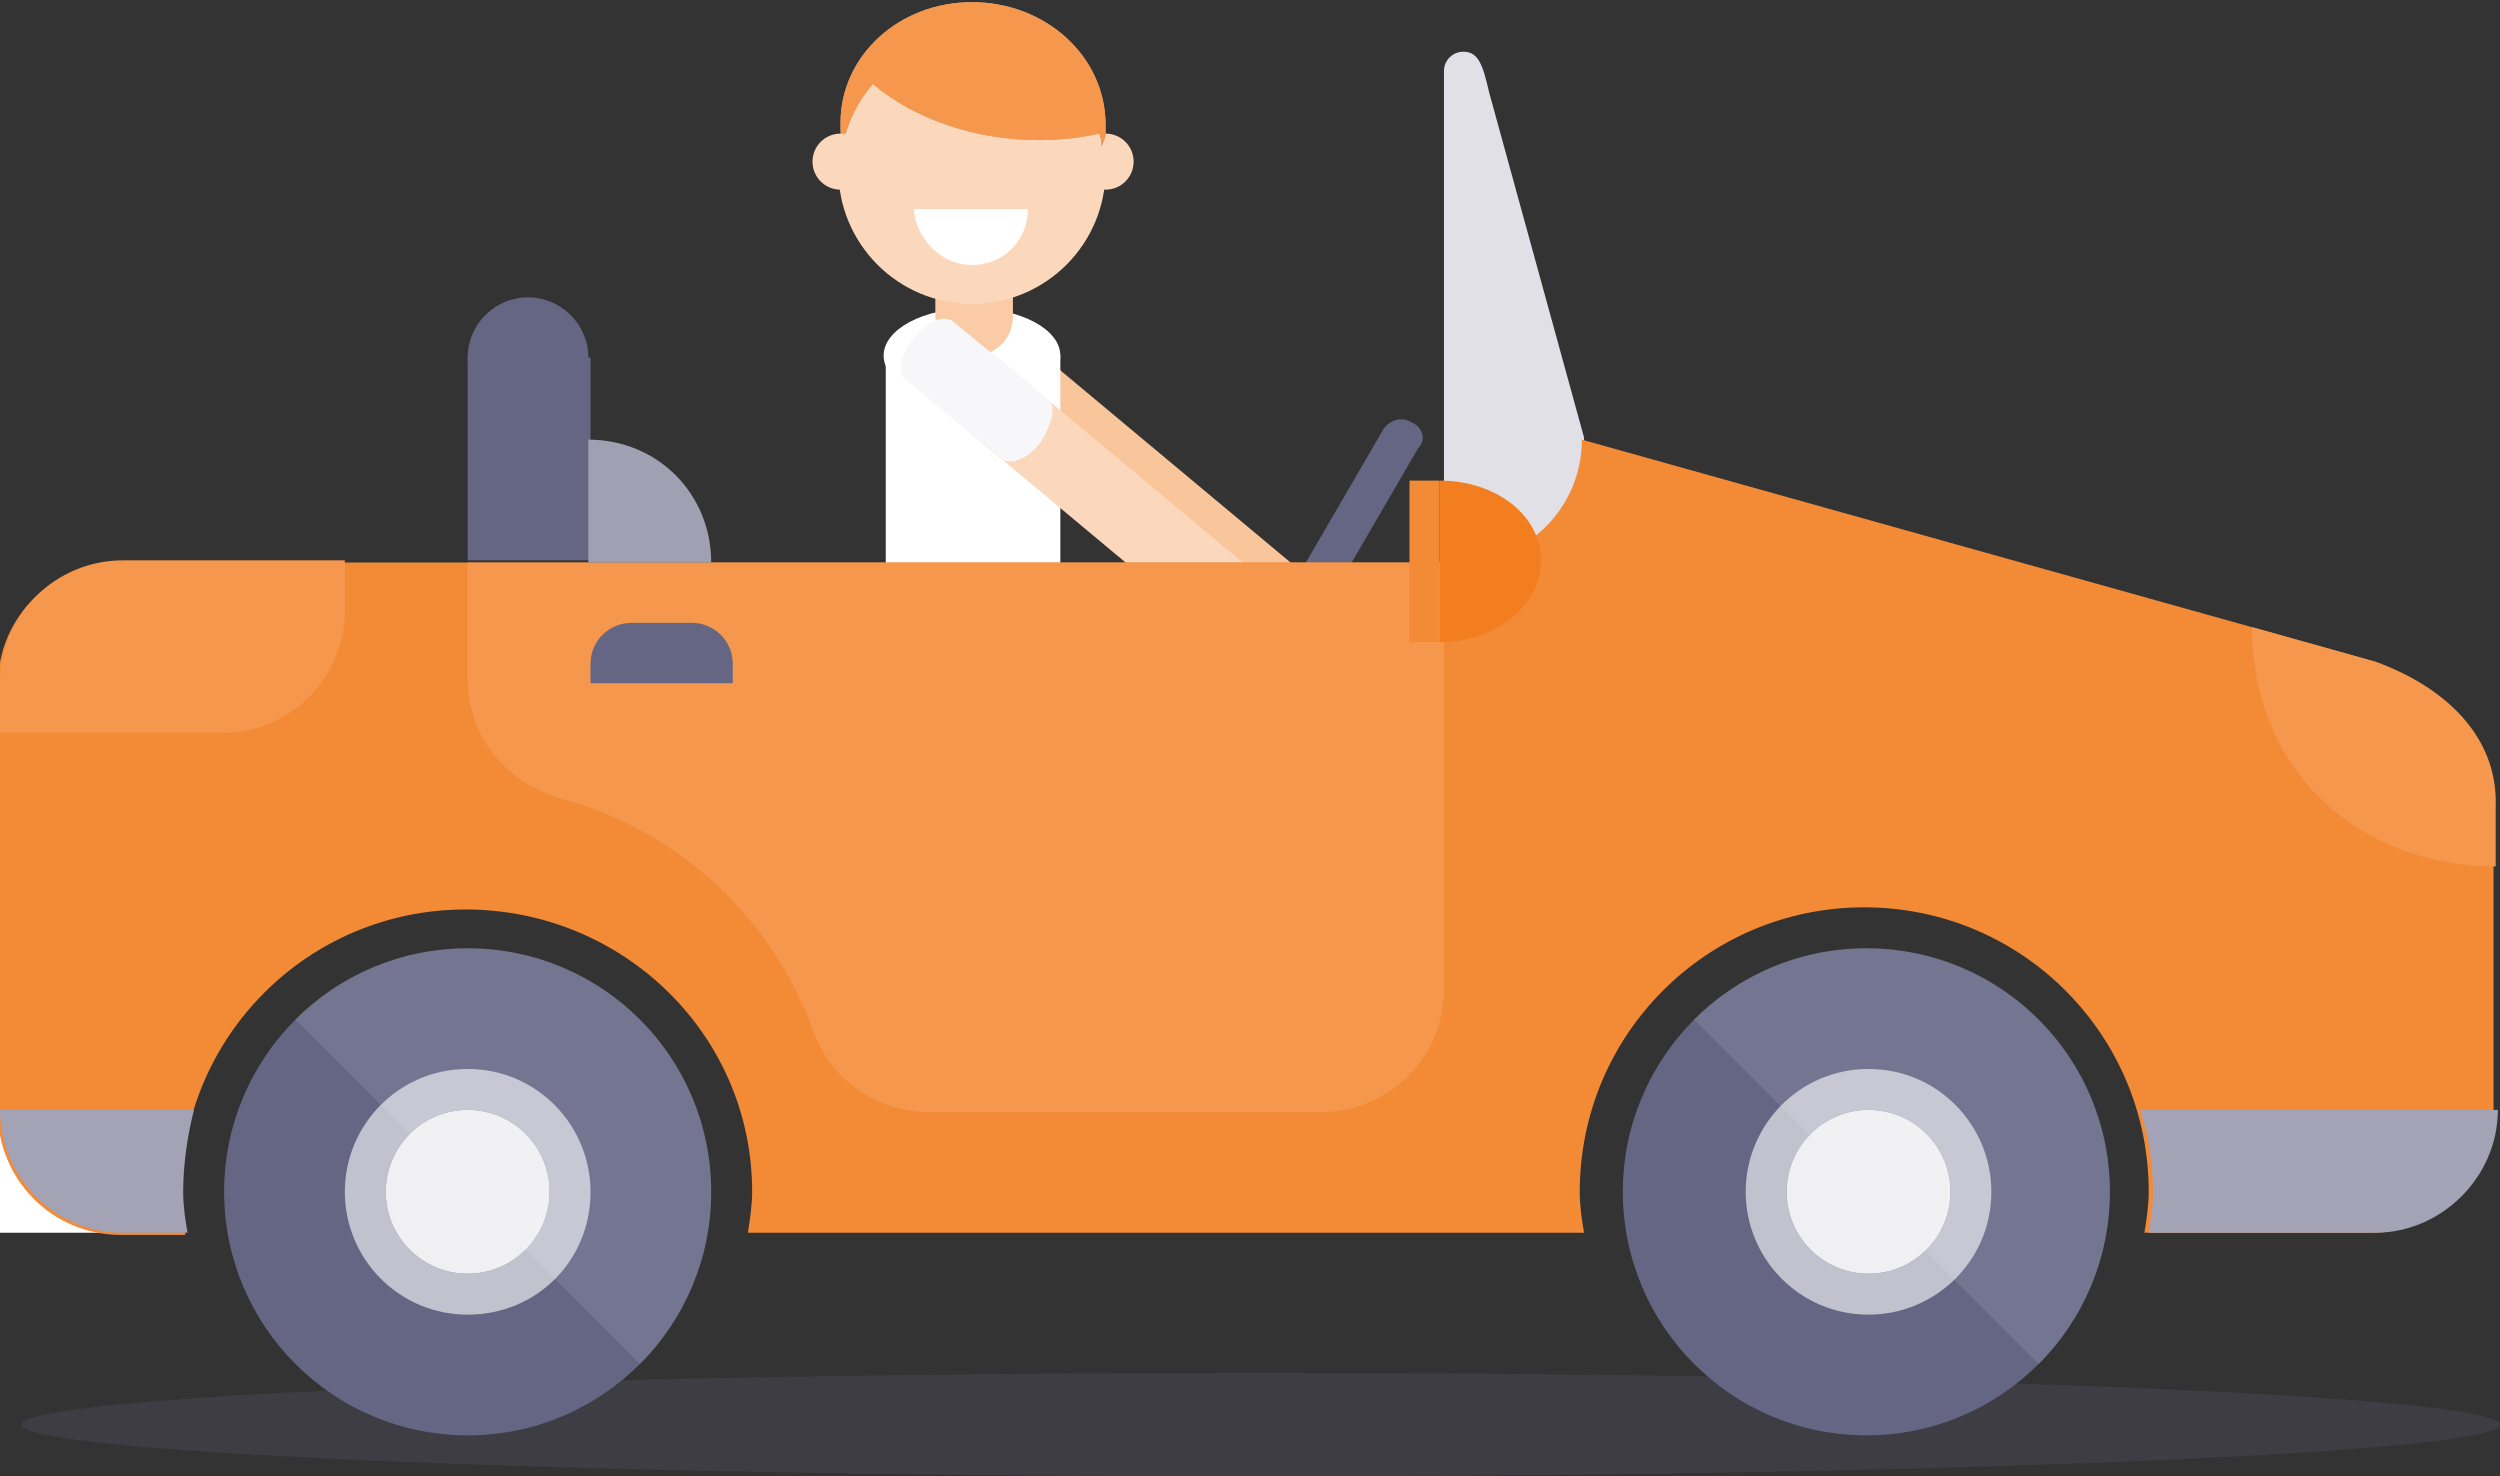
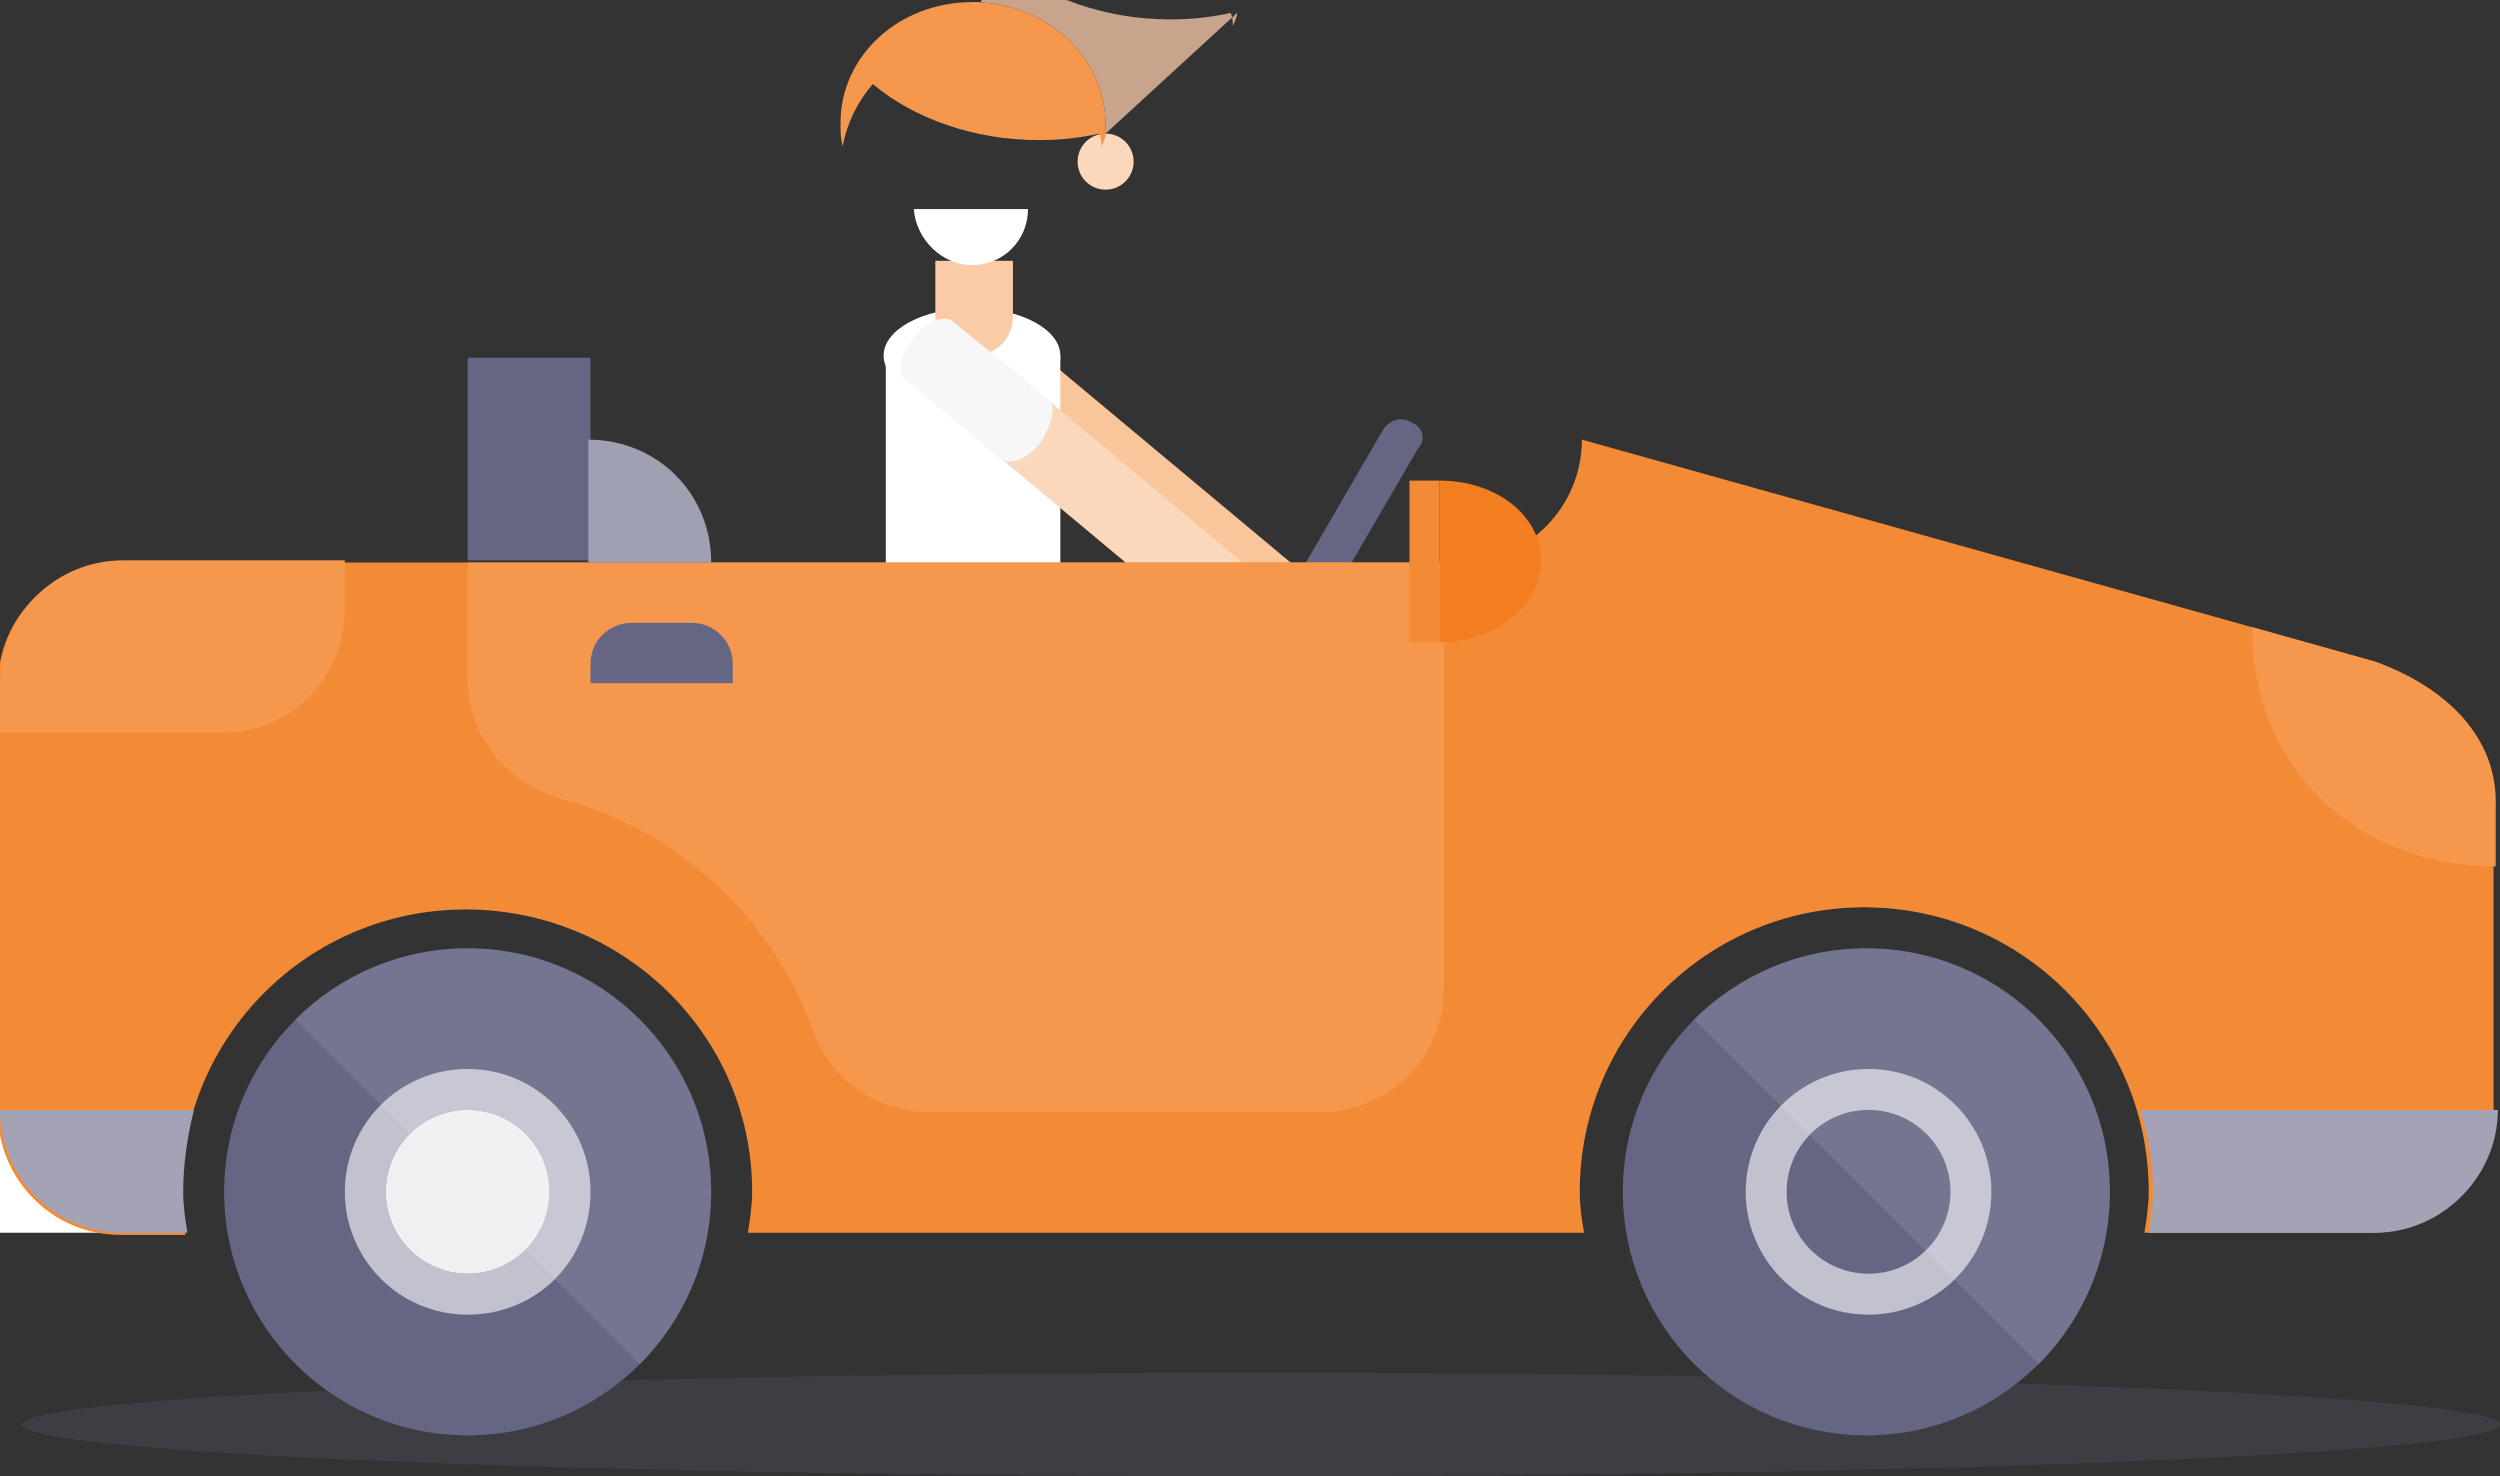
<svg xmlns="http://www.w3.org/2000/svg" id="Layer_15" width="116" height="68.5" viewBox="0 0 116 68.5">
  <rect x="0" y="0" width="116" height="68.5" fill="#333333" stroke="none" />
  <path fill="#F9C59B" d="M49.1 17.1l11.5 9.6c.4.3.2 1.2-.4 1.9-.6.7-1.4 1.1-1.8.8l-11.5-9.6 2.2-2.7z" />
  <ellipse fill="#FFF" cx="45.1" cy="16.5" rx="4.1" ry="2.2" />
  <path fill="#FACBA6" d="M43.4 12.1v2.6c0 1 .8 1.8 1.8 1.8s1.8-.8 1.8-1.8v-2.6h-3.6z" />
  <circle fill="#FBD8BC" cx="51.3" cy="7.5" r="1.3" />
-   <circle fill="#FBD8BC" cx="45.1" cy="7.9" r="6.2" />
-   <path fill="#C9A48D" d="M51.3 6.2v-.4c0-3.2-2.8-5.7-6.2-5.7S39 2.6 39 5.7c0 .4 0 .7.1 1.1.2-1.1.7-2.1 1.4-2.9 1.9 1.6 4.7 2.6 7.7 2.6 1 0 1.9-.1 2.8-.3.1.2.1.4.1.6.1-.2.2-.4.2-.6z" />
+   <path fill="#C9A48D" d="M51.3 6.2v-.4c0-3.2-2.8-5.7-6.2-5.7c0 .4 0 .7.1 1.1.2-1.1.7-2.1 1.4-2.9 1.9 1.6 4.7 2.6 7.7 2.6 1 0 1.9-.1 2.8-.3.1.2.1.4.1.6.1-.2.2-.4.2-.6z" />
  <path fill="#F5984D" d="M51.3 6.2v-.4c0-3.2-2.8-5.7-6.2-5.7S39 2.6 39 5.7c0 .4 0 .7.1 1.1.2-1.1.7-2.1 1.4-2.9 1.9 1.6 4.7 2.6 7.7 2.6 1 0 1.9-.1 2.8-.3.1.2.1.4.1.6.1-.2.2-.4.2-.6z" />
  <path fill="#FFF" d="M45.1 12.3c1.5 0 2.6-1.2 2.6-2.6h-5.3c.1 1.4 1.3 2.6 2.7 2.6z" />
-   <circle fill="#FBD8BC" cx="39" cy="7.5" r="1.3" />
  <path fill="#FFF" d="M41.1 16.5h8.1v14.1h-8.1z" />
  <path fill="#FBD8BC" d="M46.4 16.7l11.5 9.6c.4.3.2 1.2-.4 1.9s-1.5 1.1-1.8.8l-11.5-9.6 2.2-2.7z" />
  <path fill="#F7F7F9" d="M48.7 18.6l-.6-.5-3.9-3.2c-.4-.3-1.2 0-1.8.8-.6.7-.8 1.6-.4 1.9l.6.5 3.9 3.2c.4.3 1.2 0 1.8-.8.5-.8.7-1.6.4-1.9z" />
  <g>
-     <path fill="#E0E0E6" d="M69.1 4.3c-.3-1.3-.5-1.9-1.2-1.9-.5 0-.9.4-.9.9v24.5h6.5v-7.5l-4.4-16z" />
    <ellipse opacity=".2" fill="#656684" cx="58.5" cy="66.1" rx="57.5" ry="2.4" />
-     <circle fill="#656684" cx="24.5" cy="16.6" r="2.8" />
    <path fill="#656684" d="M21.7 16.6h5.7V26h-5.7zM65.5 19.6c-.5-.3-1-.1-1.3.3l-5.7 9.8 1.6.9 5.7-9.8c.4-.4.2-1-.3-1.2z" />
    <circle fill="#656684" cx="21.7" cy="55.3" r="11.3" />
    <path fill="#C1C2CE" d="M16 55.3c0 3.1 2.5 5.7 5.7 5.7s5.7-2.5 5.7-5.7c0-3.1-2.5-5.7-5.7-5.7S16 52.2 16 55.3zm1.9 0c0-2.1 1.7-3.8 3.8-3.8s3.8 1.7 3.8 3.8c0 2.1-1.7 3.8-3.8 3.8s-3.8-1.7-3.8-3.8z" />
    <path fill="#F0F0F3" d="M17.9 55.3c0-2.1 1.7-3.8 3.8-3.8s3.8 1.7 3.8 3.8c0 2.1-1.7 3.8-3.8 3.8s-3.8-1.7-3.8-3.8z" />
    <path opacity=".1" fill="#FFF" d="M13.7 47.3c4.4-4.4 11.6-4.4 16 0s4.4 11.6 0 16l-16-16z" />
    <circle fill="#656684" cx="86.6" cy="55.3" r="11.3" />
    <path fill="#C1C2CE" d="M81 55.3c0 3.1 2.5 5.7 5.7 5.7 3.1 0 5.7-2.5 5.7-5.7 0-3.1-2.5-5.7-5.7-5.7S81 52.2 81 55.3zm1.9 0c0-2.1 1.7-3.8 3.8-3.8s3.8 1.7 3.8 3.8c0 2.1-1.7 3.8-3.8 3.8s-3.8-1.7-3.8-3.8z" />
-     <path fill="#F0F0F3" d="M82.9 55.3c0-2.1 1.7-3.8 3.8-3.8s3.8 1.7 3.8 3.8c0 2.1-1.7 3.8-3.8 3.8s-3.8-1.7-3.8-3.8z" />
    <path opacity=".1" fill="#FFF" d="M78.6 47.3c4.4-4.4 11.6-4.4 16 0s4.4 11.6 0 16l-16-16z" />
    <path fill="#FFF" d="M0 51.5v5.7h5.7c-3.2 0-5.7-2.6-5.7-5.7z" />
    <path fill="#F38B36" d="M110.2 30.7L73.4 20.4c0 3.1-2.5 5.7-5.7 5.7H5.6c-3.1 0-5.7 2.5-5.7 5.7v19.8c0 3.1 2.5 5.7 5.7 5.7h3c-.1-.6-.2-1.2-.2-1.9 0-7.3 5.9-13.2 13.2-13.2S34.9 48 34.9 55.3c0 .6-.1 1.3-.2 1.9h38.8c-.1-.6-.2-1.2-.2-1.9 0-7.3 5.9-13.2 13.2-13.2 7.3 0 13.2 5.9 13.2 13.2 0 .6-.1 1.3-.2 1.9H110c3.1 0 5.7-2.5 5.7-5.7V37.4c.2-3.2-2.2-5.5-5.5-6.7z" />
    <path fill="#F5984D" d="M110.2 30.7l-5.7-1.6c0 6.8 5.1 11.1 11.3 11.1v-2.8c.1-3.2-2.3-5.5-5.6-6.7zM21.7 26.1v5.4c0 2.5 1.6 4.6 3.9 5.4.1 0 .1.1.2.1 5.6 1.4 10.1 5.6 12 11 .8 2.1 2.9 3.6 5.3 3.6h18.2c3.1 0 5.7-2.5 5.7-5.7V26.1H21.7z" />
    <path fill="#656684" d="M32.1 28.9h-2.8c-1 0-1.9.8-1.9 1.9v.9H34v-.9c0-1.1-.9-1.9-1.9-1.9z" />
    <path fill="#F27E20" d="M66.8 22.3v7.5c2.6 0 4.7-1.7 4.7-3.8s-2.1-3.7-4.7-3.7z" />
    <path fill="#F38B36" d="M65.4 22.3h1.4v7.5h-1.4z" />
    <g fill="#A3A3B5">
      <path d="M9 51.5H0c0 3.1 2.5 5.7 5.7 5.7h3c-.1-.6-.2-1.2-.2-1.9 0-1.3.2-2.6.5-3.8zM115.9 51.5H99.3c.4 1.2.6 2.5.6 3.8 0 .6-.1 1.3-.2 1.9h10.5c3.1 0 5.7-2.6 5.7-5.7z" />
    </g>
    <path fill="#A0A0B3" d="M27.3 20.4v5.7H33c0-3.2-2.5-5.7-5.7-5.7z" />
    <path fill="#F5984D" d="M16 28.3V26H5.7C2.6 26 0 28.5 0 31.7V34h10.4c3.1 0 5.6-2.6 5.6-5.7z" />
  </g>
</svg>